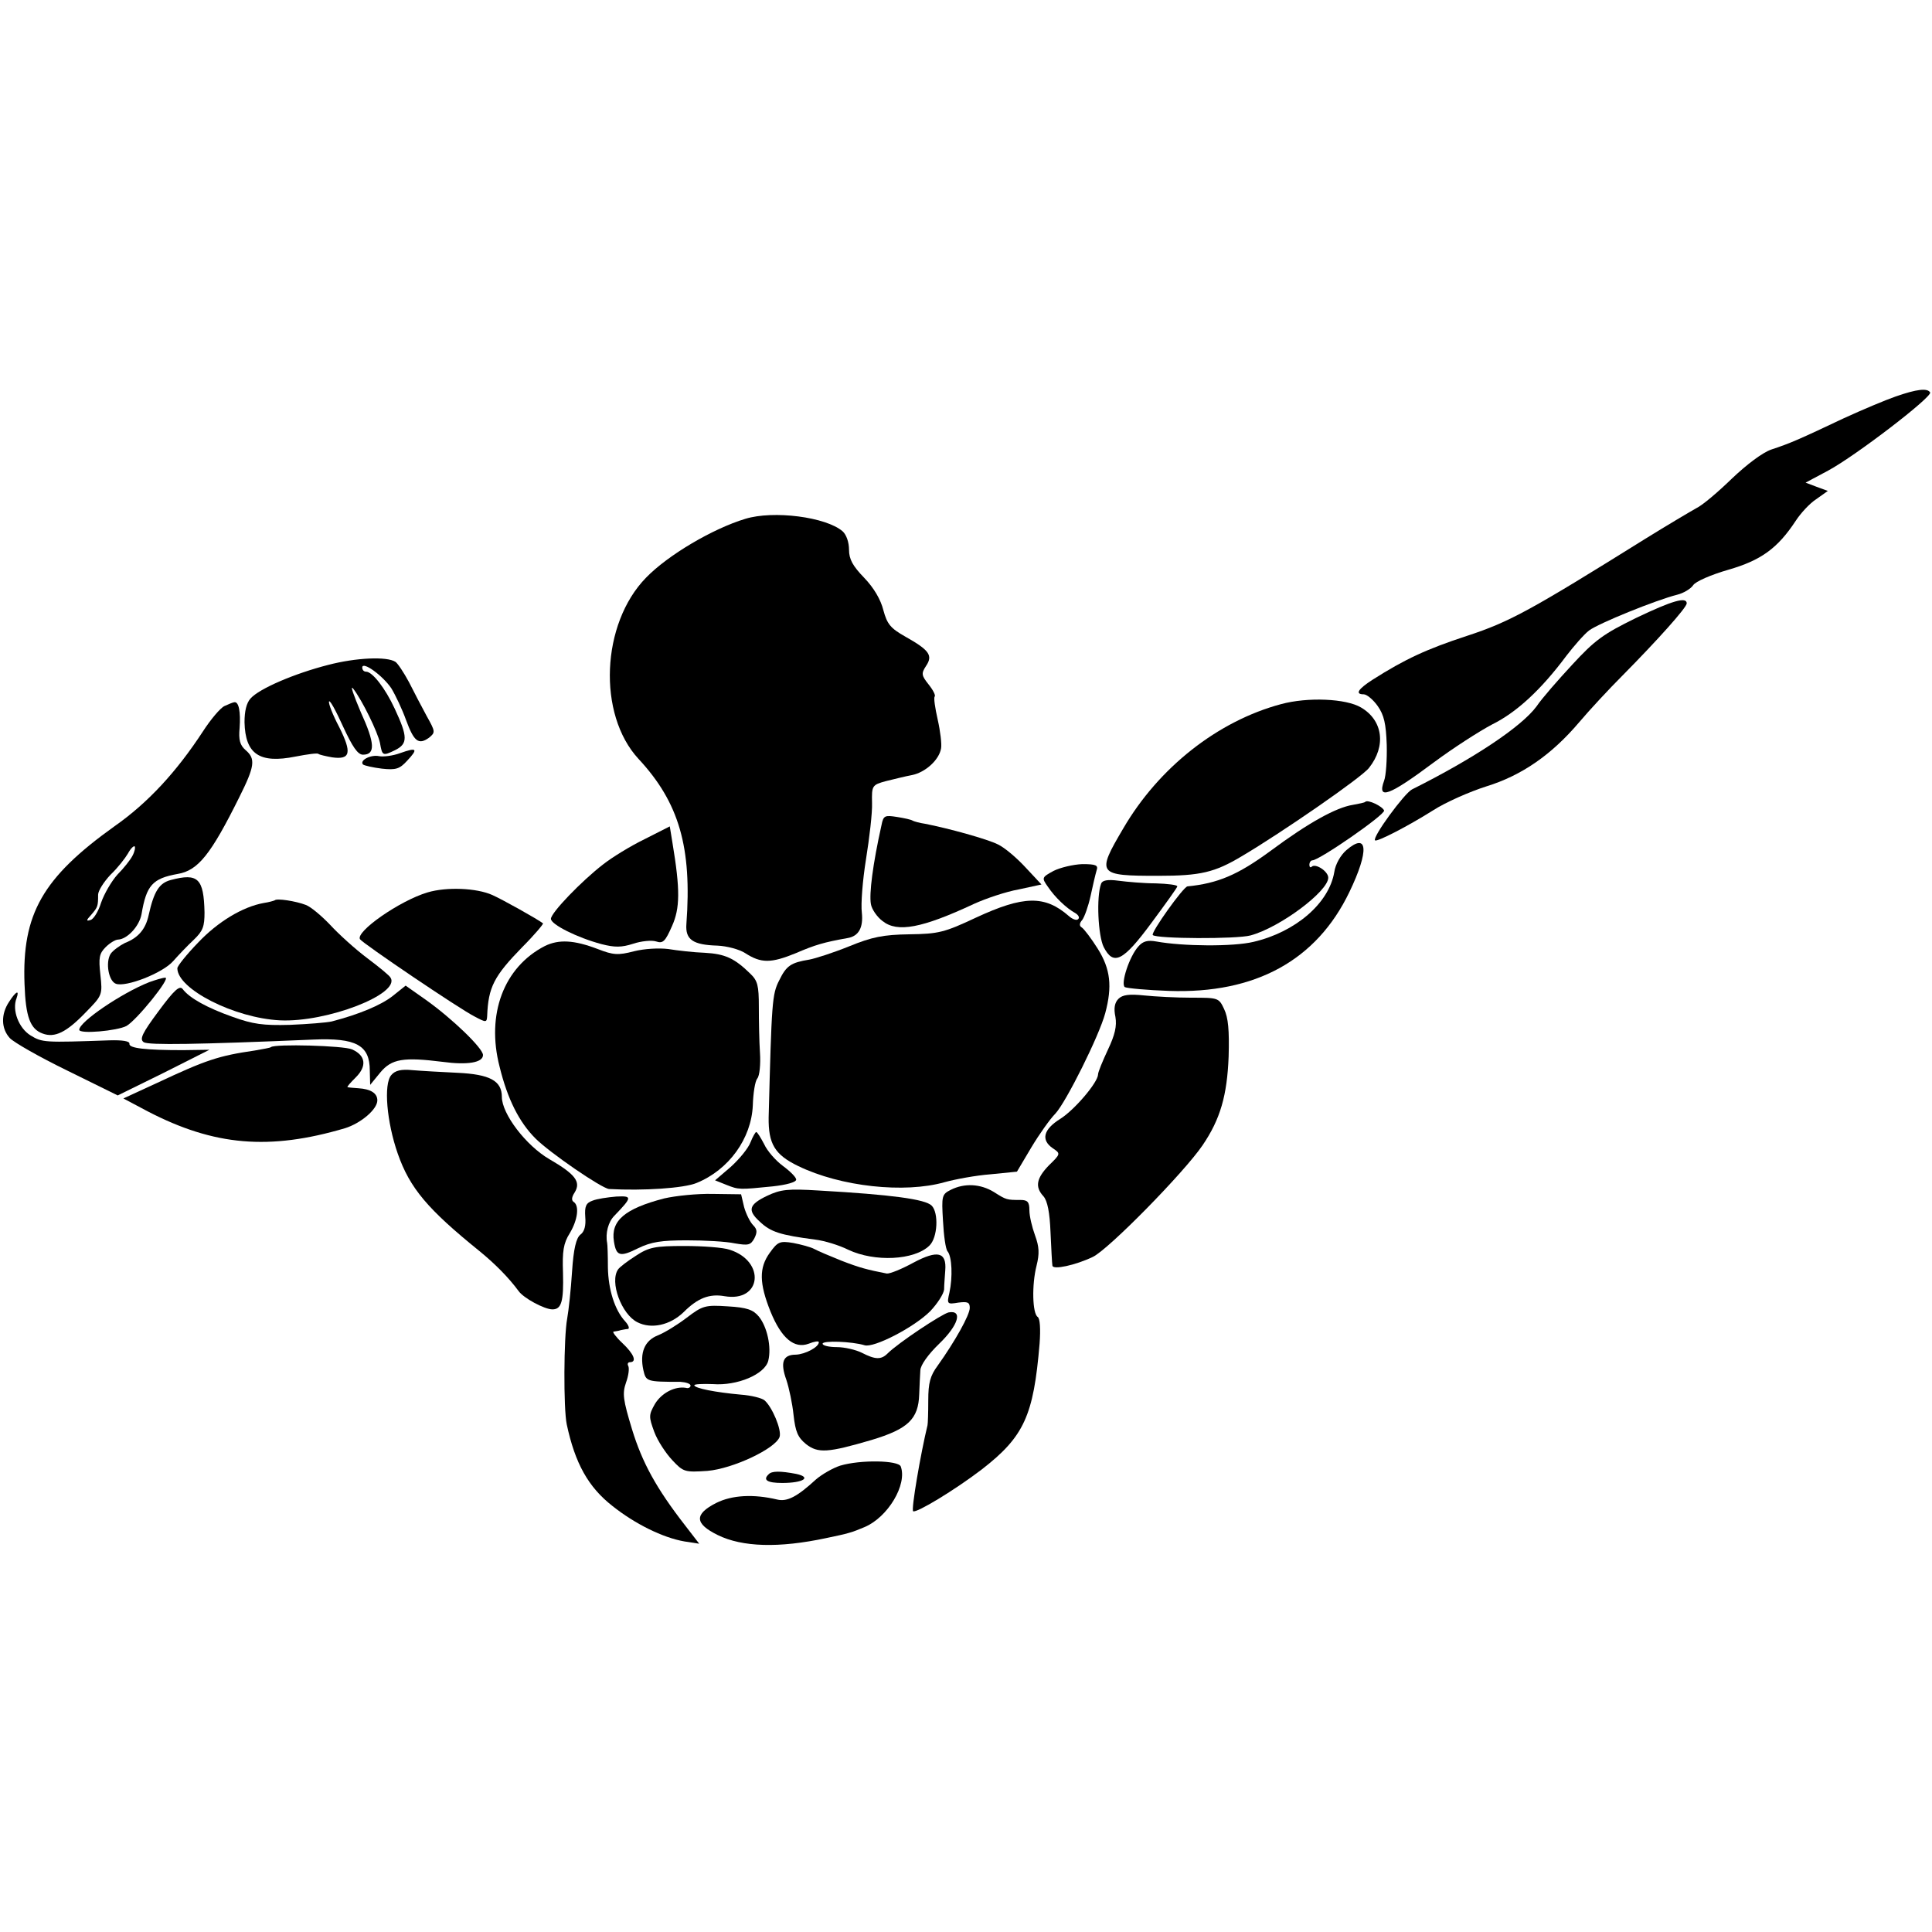
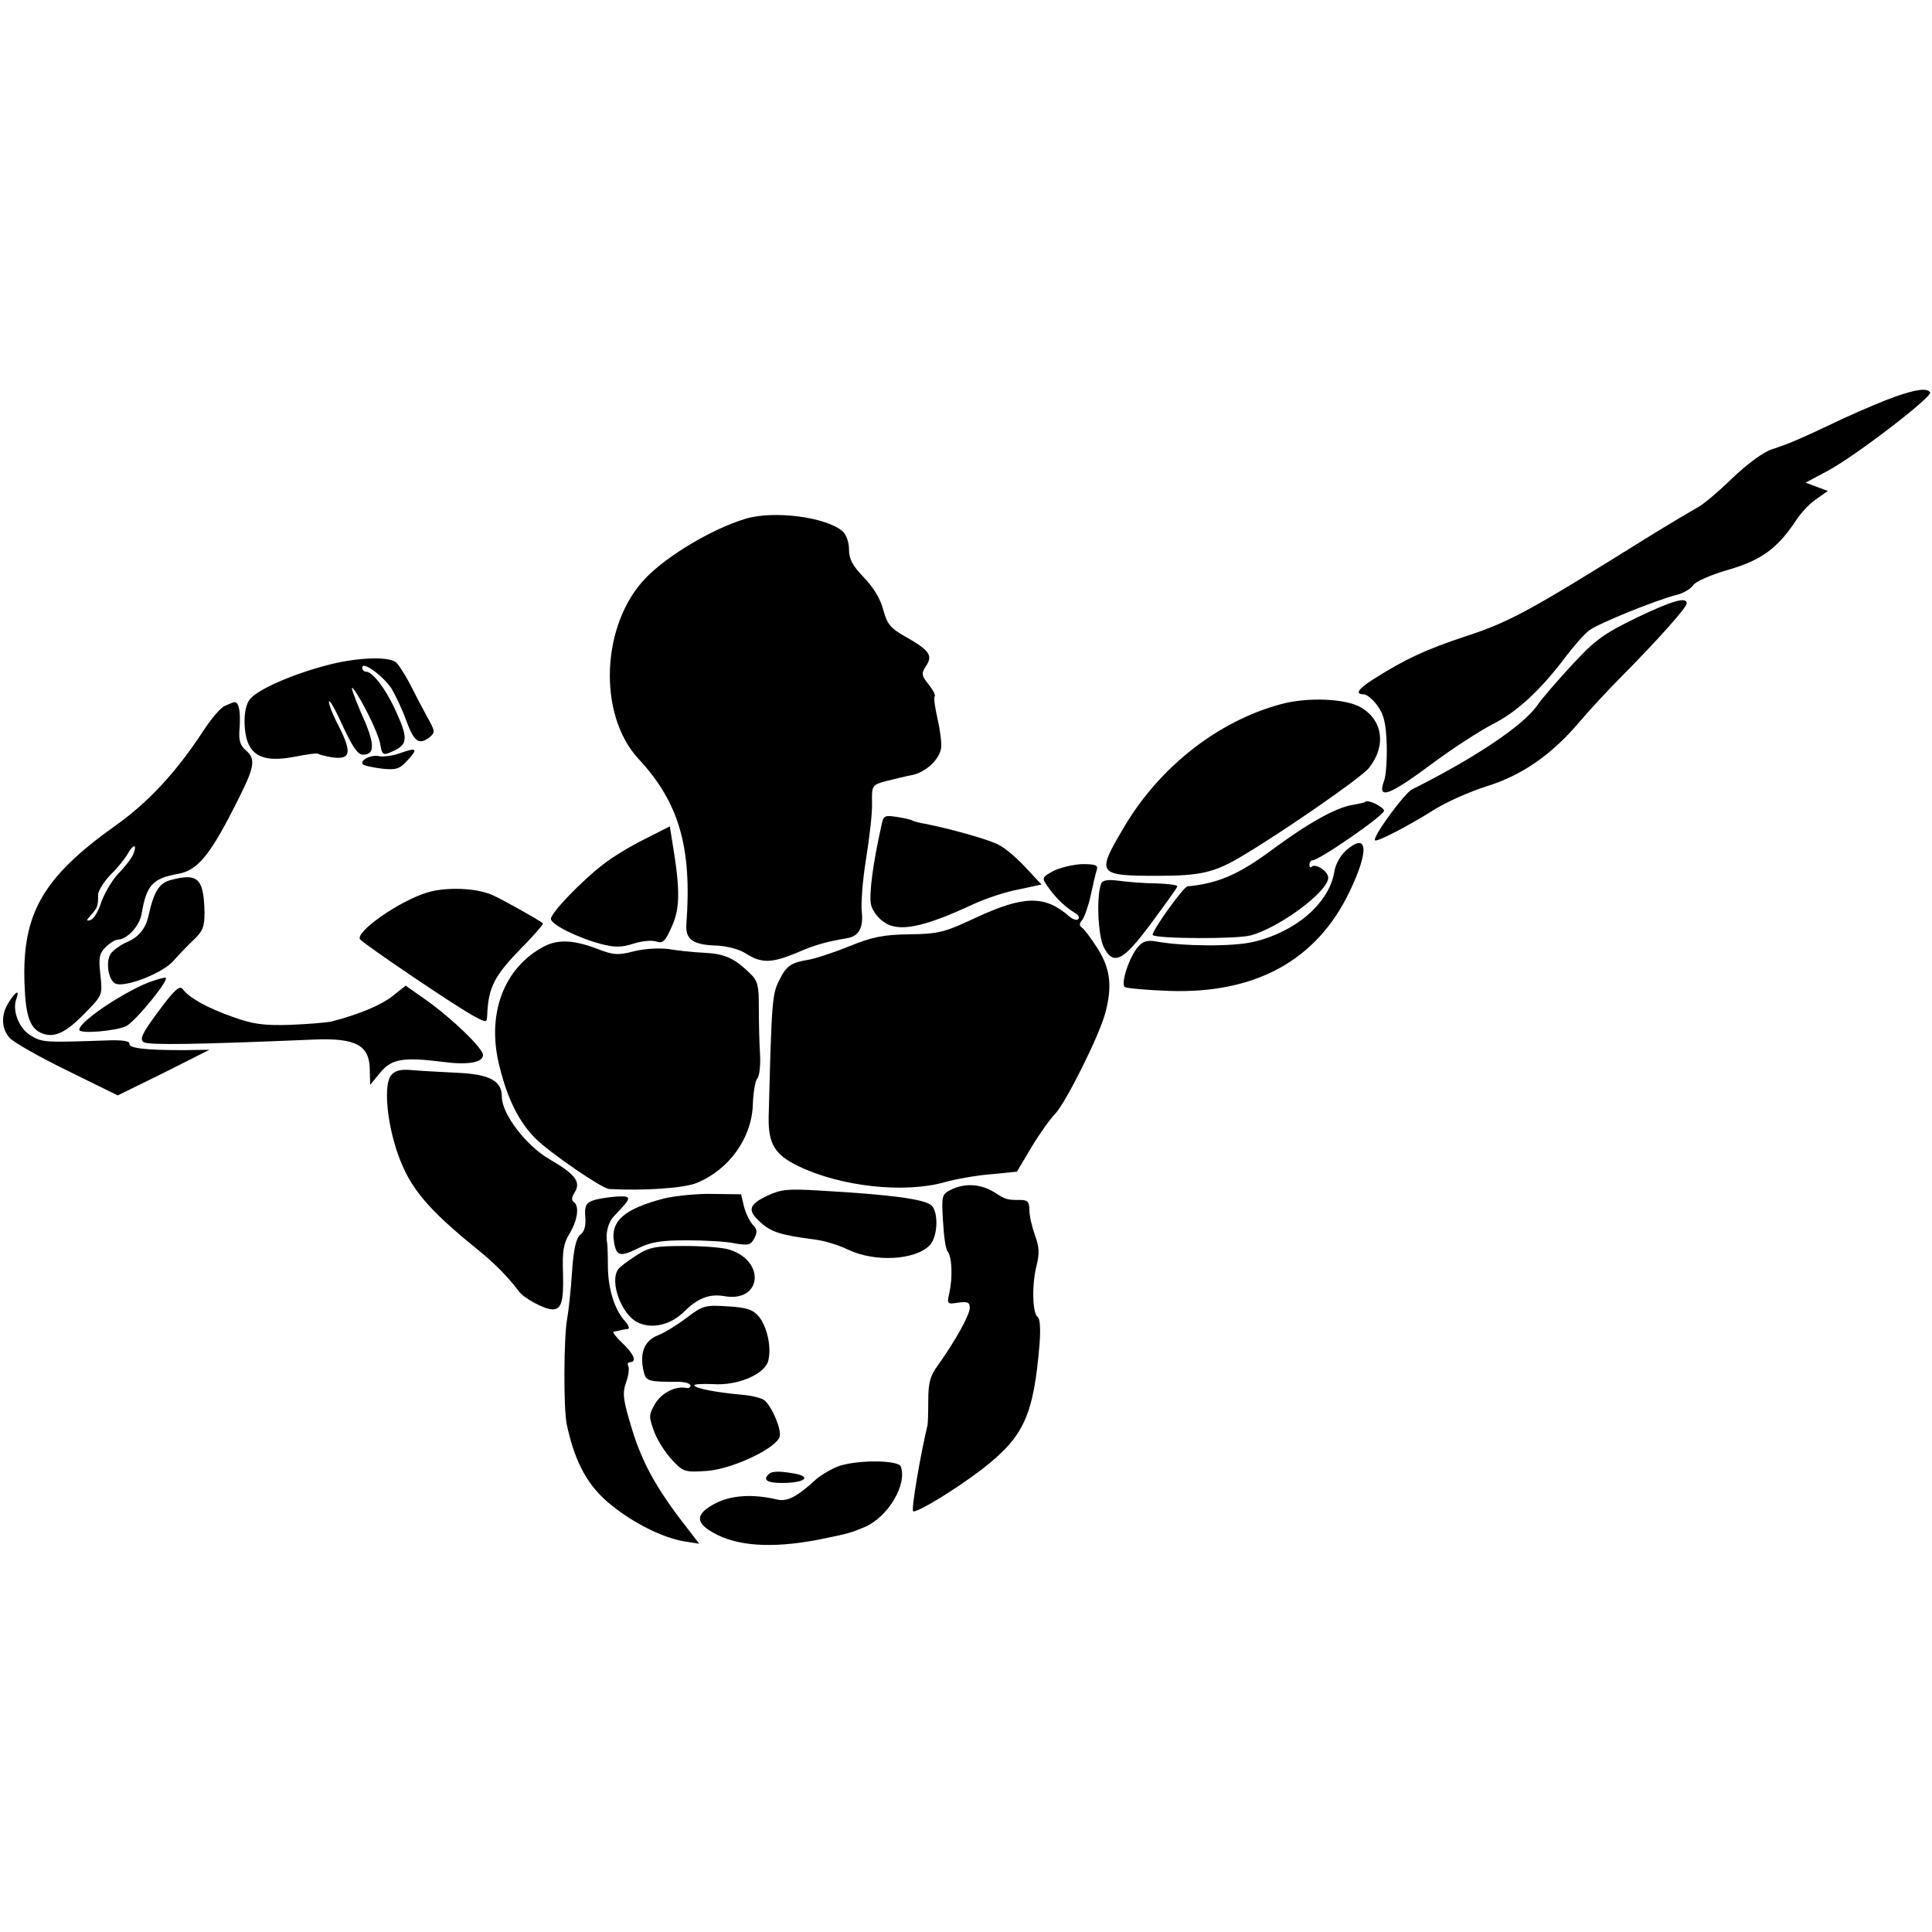
<svg xmlns="http://www.w3.org/2000/svg" version="1.0" width="512pt" height="512pt" viewBox="0 0 512 512" preserveAspectRatio="xMidYMid meet">
  <g transform="translate(0,512) scale(0.1,-0.1)" fill="#000000" stroke="none">
    <path d="M5023 4069 c-26 -9 -88 -35 -138 -58 -114 -54 -141 -66 -190 -82 -24 -8 -66 -40 -105 -77 -36 -35 -78 -71 -95 -79 -16 -9 -77 -45 -135 -81 -303 -189 -359 -220 -472 -257 -107 -35 -165 -62 -250 -116 -39 -25 -48 -39 -24 -39 8 0 25 -14 37 -31 17 -24 22 -47 24 -103 1 -39 -2 -82 -7 -95 -19 -52 13 -40 131 48 51 38 121 83 155 101 65 32 130 92 197 182 20 26 47 57 60 67 25 19 178 81 234 95 16 4 35 15 42 25 6 10 48 28 93 41 87 25 131 57 179 130 13 20 37 46 54 57 l31 22 -30 11 -29 11 60 32 c74 40 277 196 270 207 -7 12 -35 9 -92 -11z" />
    <path d="M1975 3745 c-86 -26 -205 -96 -263 -156 -119 -122 -129 -362 -20 -480 108 -116 142 -235 127 -438 -3 -41 17 -55 82 -57 25 -1 59 -10 74 -20 42 -27 68 -27 134 0 51 22 75 29 137 40 30 5 42 28 38 67 -3 23 2 86 11 142 9 56 17 123 16 149 -1 46 0 48 37 58 21 5 52 13 69 16 35 7 72 40 77 71 2 11 -2 45 -9 76 -7 31 -11 58 -8 61 3 3 -4 17 -16 32 -19 24 -20 29 -7 49 19 28 9 42 -55 78 -39 22 -48 33 -58 70 -7 28 -25 59 -51 86 -30 31 -40 49 -40 74 0 20 -7 40 -17 49 -44 38 -183 56 -258 33z" />
    <path d="M4335 3482 c-86 -42 -109 -59 -168 -123 -38 -41 -81 -90 -95 -111 -40 -54 -166 -138 -330 -220 -20 -10 -106 -127 -98 -135 5 -5 88 38 153 79 34 22 98 50 142 64 94 29 173 84 246 170 27 32 79 88 115 124 92 93 170 180 170 191 0 18 -37 8 -135 -39z" />
    <path d="M870 3358 c-90 -23 -183 -63 -206 -89 -11 -12 -16 -34 -16 -63 2 -85 40 -110 135 -91 31 6 59 10 61 7 2 -2 19 -6 36 -9 49 -7 53 12 19 80 -17 32 -29 63 -27 68 2 5 18 -24 37 -66 25 -54 39 -75 53 -75 33 0 32 30 -6 113 -19 45 -29 73 -20 62 24 -31 65 -115 71 -144 6 -34 7 -35 40 -19 34 17 34 35 -1 110 -25 54 -59 98 -76 98 -6 0 -10 5 -10 11 0 18 54 -21 77 -55 11 -18 29 -56 39 -84 21 -57 33 -67 61 -47 17 14 17 16 -6 57 -13 24 -34 64 -47 90 -14 26 -30 50 -36 54 -23 15 -105 11 -178 -8z" />
    <path d="M3395 3254 c-168 -45 -324 -168 -418 -329 -72 -122 -69 -126 92 -126 113 0 150 9 222 52 105 62 318 209 337 234 46 58 37 126 -21 160 -40 24 -142 28 -212 9z" />
    <path d="M595 3249 c-11 -5 -37 -36 -57 -67 -70 -107 -145 -189 -235 -252 -190 -136 -245 -232 -238 -418 3 -87 15 -119 48 -131 32 -12 63 3 114 56 44 45 45 46 39 100 -5 45 -3 56 14 73 11 11 26 20 33 20 24 1 56 35 62 67 13 77 29 95 96 107 54 9 88 52 163 203 41 82 44 102 17 125 -15 13 -19 27 -16 59 3 42 -2 70 -14 68 -3 0 -15 -5 -26 -10z m-244 -397 c-5 -10 -23 -33 -40 -50 -16 -18 -35 -51 -43 -74 -7 -23 -20 -44 -28 -46 -12 -4 -12 -1 2 14 17 20 18 22 18 53 0 10 15 34 33 53 19 18 39 44 46 56 7 13 15 21 18 19 2 -3 0 -14 -6 -25z" />
    <path d="M1060 3124 c-19 -7 -44 -10 -55 -8 -22 5 -53 -11 -43 -22 4 -3 26 -8 50 -11 37 -4 47 -1 67 21 30 32 26 36 -19 20z" />
    <path d="M3618 2995 c-1 -2 -17 -5 -33 -8 -44 -7 -117 -47 -218 -122 -87 -64 -140 -86 -220 -94 -11 -1 -98 -123 -92 -129 10 -10 222 -11 259 -1 78 21 206 117 206 153 0 17 -34 39 -44 29 -3 -3 -6 -1 -6 5 0 7 4 12 8 12 18 0 193 121 190 132 -4 11 -43 30 -50 23z" />
    <path d="M2336 2933 c-23 -103 -33 -182 -28 -209 2 -13 16 -34 31 -45 39 -31 104 -19 243 46 31 14 84 32 118 38 l60 13 -42 45 c-24 26 -56 53 -73 61 -27 14 -132 43 -194 55 -14 2 -28 6 -32 8 -4 3 -23 7 -42 10 -32 5 -36 4 -41 -22z" />
    <path d="M1708 2896 c-37 -18 -86 -48 -110 -67 -57 -44 -138 -128 -138 -144 0 -15 70 -50 134 -67 35 -9 53 -9 84 1 21 7 49 10 61 6 18 -6 24 0 42 41 21 47 22 95 1 221 l-7 43 -67 -34z" />
    <path d="M3568 2867 c-15 -13 -29 -37 -32 -58 -14 -83 -103 -159 -214 -185 -54 -13 -187 -12 -258 1 -22 4 -35 1 -47 -13 -24 -26 -48 -100 -36 -108 6 -3 59 -8 117 -10 229 -8 391 81 478 262 53 110 49 160 -8 111z" />
    <path d="M2792 2812 c-31 -17 -32 -18 -15 -42 18 -27 49 -57 73 -70 8 -5 12 -12 7 -16 -4 -4 -15 0 -24 8 -64 56 -120 55 -247 -4 -83 -39 -99 -43 -176 -44 -69 -1 -99 -7 -160 -32 -42 -17 -89 -32 -105 -35 -49 -8 -61 -16 -80 -55 -19 -37 -20 -57 -28 -363 -1 -70 16 -99 78 -129 113 -55 282 -73 388 -43 29 8 83 18 122 21 l70 7 38 64 c21 35 50 76 64 90 28 30 116 206 132 266 19 71 14 117 -20 171 -17 27 -36 52 -42 56 -7 4 -7 11 1 20 6 8 16 36 22 63 6 28 13 58 16 68 5 14 -1 17 -38 17 -24 -1 -58 -9 -76 -18z" />
    <path d="M453 2788 c-31 -8 -45 -30 -59 -93 -8 -37 -27 -60 -63 -74 -14 -7 -32 -20 -38 -29 -14 -23 -5 -72 14 -79 26 -10 124 28 152 60 14 16 39 42 55 57 24 23 28 35 28 72 -2 90 -17 105 -89 86z" />
    <path d="M2918 2778 c-13 -35 -8 -138 7 -168 26 -50 51 -38 127 65 37 50 68 93 68 96 0 4 -26 7 -57 8 -31 0 -76 4 -99 7 -29 4 -43 1 -46 -8z" />
    <path d="M1133 2755 c-74 -22 -191 -104 -179 -124 7 -11 264 -185 304 -205 30 -16 32 -16 33 1 3 77 18 106 93 183 33 33 57 62 55 63 -14 11 -109 64 -134 75 -42 19 -122 22 -172 7z" />
-     <path d="M728 2734 c-2 -1 -15 -5 -29 -7 -56 -10 -122 -50 -174 -105 -30 -31 -55 -62 -55 -68 0 -55 151 -132 272 -138 124 -6 320 70 293 113 -2 5 -30 28 -62 52 -32 24 -76 64 -98 88 -22 23 -51 48 -65 53 -26 10 -77 18 -82 12z" />
    <path d="M1444 2613 c-109 -56 -156 -181 -120 -320 21 -86 52 -147 95 -190 38 -38 175 -132 195 -134 91 -5 198 2 232 16 86 35 145 118 149 205 1 33 6 65 12 72 6 7 9 38 7 68 -2 30 -3 85 -3 122 0 56 -3 69 -23 88 -42 41 -67 52 -120 55 -29 1 -73 6 -97 10 -25 3 -63 1 -91 -6 -42 -11 -55 -10 -96 6 -63 24 -103 26 -140 8z" />
    <path d="M395 2517 c-73 -29 -185 -105 -185 -126 0 -12 100 -3 125 10 27 15 119 129 103 128 -7 0 -26 -6 -43 -12z" />
    <path d="M420 2440 c-43 -58 -51 -74 -39 -82 13 -8 142 -6 449 7 114 5 150 -15 150 -82 l1 -38 27 33 c30 36 61 41 165 28 66 -9 107 -2 107 18 0 18 -81 96 -151 146 l-54 38 -35 -28 c-31 -24 -88 -48 -161 -67 -13 -3 -63 -7 -111 -9 -71 -2 -98 2 -151 21 -68 24 -115 50 -133 74 -8 10 -22 -2 -64 -59z" />
    <path d="M24 2465 c-22 -33 -21 -71 2 -96 10 -11 78 -50 152 -86 l134 -66 122 60 121 61 -70 -1 c-99 0 -144 5 -142 17 1 7 -19 10 -53 9 -172 -6 -178 -6 -209 13 -31 19 -50 67 -37 99 8 23 -2 18 -20 -10z" />
-     <path d="M2964 2473 c-10 -10 -13 -25 -8 -48 4 -24 -1 -47 -20 -87 -14 -30 -26 -59 -26 -65 0 -21 -62 -94 -100 -118 -45 -28 -52 -56 -20 -78 21 -14 21 -15 -10 -45 -33 -34 -38 -57 -15 -82 11 -12 17 -44 19 -96 2 -44 4 -83 5 -88 1 -12 61 1 107 23 42 20 243 225 291 296 47 69 65 132 69 235 2 70 -1 103 -12 126 -14 30 -16 30 -87 30 -40 0 -96 3 -125 6 -39 4 -57 2 -68 -9z" />
-     <path d="M718 2345 c-2 -2 -21 -5 -43 -9 -96 -14 -129 -25 -259 -86 l-89 -41 64 -34 c177 -92 323 -104 523 -45 42 13 86 50 86 74 0 19 -18 30 -50 32 -14 1 -27 2 -29 3 -2 1 8 12 22 26 30 30 26 58 -10 74 -22 10 -205 15 -215 6z" />
    <path d="M1037 2271 c-21 -24 -12 -125 17 -208 32 -92 80 -148 216 -258 43 -35 79 -72 104 -106 13 -19 69 -49 90 -49 24 0 30 21 28 97 -2 57 1 78 18 105 21 35 26 73 10 83 -6 4 -5 13 3 25 17 28 2 48 -67 88 -62 36 -126 120 -126 165 0 43 -32 60 -118 64 -42 2 -96 5 -119 7 -30 3 -46 -1 -56 -13z" />
-     <path d="M1989 2093 c-6 -16 -29 -44 -52 -65 l-42 -36 30 -12 c33 -13 34 -13 123 -4 36 4 62 11 62 18 0 6 -16 22 -35 36 -19 14 -42 40 -50 58 -9 17 -18 32 -21 32 -2 0 -9 -12 -15 -27z" />
    <path d="M2520 1967 c-24 -12 -25 -16 -21 -82 2 -39 7 -75 12 -81 12 -14 14 -69 5 -110 -7 -30 -6 -31 24 -26 24 3 30 1 30 -14 0 -19 -40 -90 -85 -153 -20 -27 -25 -46 -25 -92 0 -33 -1 -62 -2 -66 -18 -74 -44 -225 -38 -228 9 -5 110 56 182 111 112 87 137 142 153 333 3 40 1 67 -5 71 -14 9 -16 85 -3 136 8 32 7 50 -4 80 -8 22 -15 51 -15 67 0 22 -5 27 -24 27 -36 0 -37 0 -70 21 -36 22 -78 24 -114 6z" />
    <path d="M2033 1951 c-48 -23 -53 -38 -20 -68 29 -28 55 -36 147 -48 25 -3 64 -15 88 -27 70 -33 175 -28 215 11 22 21 25 87 6 106 -17 17 -106 29 -299 40 -82 5 -101 3 -137 -14z" />
    <path d="M1760 1944 c-104 -27 -142 -59 -133 -114 6 -39 16 -42 64 -18 35 17 62 21 129 21 47 0 104 -3 127 -8 36 -6 42 -5 52 13 8 16 8 24 -3 35 -8 8 -19 30 -24 48 l-8 34 -75 1 c-41 1 -99 -5 -129 -12z" />
    <path d="M1570 1938 c-17 -6 -21 -15 -19 -43 2 -23 -2 -39 -13 -47 -11 -9 -18 -37 -22 -98 -3 -47 -9 -103 -13 -125 -9 -48 -10 -238 -1 -280 22 -103 57 -166 121 -216 59 -47 133 -84 191 -94 l39 -6 -37 48 c-77 99 -114 167 -141 255 -24 79 -26 95 -16 124 7 19 9 38 6 44 -3 5 -1 10 4 10 20 0 11 22 -20 51 -17 16 -27 30 -23 30 5 1 14 2 19 4 6 1 14 3 19 3 5 1 2 10 -7 20 -28 30 -45 85 -46 143 0 31 -1 61 -2 65 -5 26 3 56 19 72 48 50 48 53 5 51 -23 -2 -51 -6 -63 -11z" />
-     <path d="M2040 1800 c-29 -40 -28 -81 2 -156 29 -71 63 -99 101 -85 15 6 27 8 27 4 0 -13 -36 -32 -61 -33 -34 0 -42 -20 -25 -67 7 -21 16 -63 19 -93 5 -44 11 -59 33 -77 32 -25 58 -23 174 11 96 29 124 55 126 121 1 22 2 51 3 63 0 14 21 43 50 71 51 49 63 90 25 83 -18 -4 -134 -81 -162 -109 -17 -17 -33 -16 -68 2 -16 8 -46 15 -66 15 -21 0 -38 4 -38 9 0 9 78 6 111 -4 24 -8 131 47 174 90 19 20 36 46 37 58 0 12 2 34 3 50 4 49 -20 55 -84 21 -31 -17 -63 -30 -71 -29 -51 10 -71 15 -120 34 -30 12 -63 26 -72 31 -9 5 -35 12 -56 16 -36 6 -41 3 -62 -26z" />
    <path d="M1685 1792 c-22 -14 -43 -30 -47 -36 -23 -33 9 -119 51 -140 37 -19 87 -8 123 27 37 37 68 49 108 42 98 -17 110 92 14 123 -17 6 -71 10 -120 10 -78 0 -94 -3 -129 -26z" />
    <path d="M1820 1628 c-25 -19 -59 -40 -77 -47 -35 -14 -48 -46 -38 -92 7 -30 8 -31 98 -31 15 -1 27 -5 27 -10 0 -5 -6 -8 -12 -6 -29 5 -64 -13 -82 -42 -17 -30 -17 -34 -2 -75 9 -24 31 -57 48 -75 29 -31 33 -32 93 -28 68 6 180 59 191 90 6 19 -20 80 -40 97 -7 6 -35 13 -62 15 -67 6 -124 17 -124 25 0 3 22 4 49 3 65 -5 138 26 147 62 9 36 -3 90 -25 117 -15 18 -31 24 -82 27 -60 4 -67 2 -109 -30z" />
    <path d="M2227 1236 c-19 -6 -49 -23 -65 -37 -50 -46 -76 -59 -102 -53 -63 15 -120 12 -162 -9 -59 -30 -57 -55 4 -85 65 -32 162 -35 288 -8 58 12 68 15 101 29 62 26 114 113 96 161 -7 16 -106 18 -160 2z" />
    <path d="M2037 1213 c-16 -15 -4 -23 36 -23 56 0 79 15 37 24 -42 8 -65 8 -73 -1z" />
  </g>
</svg>